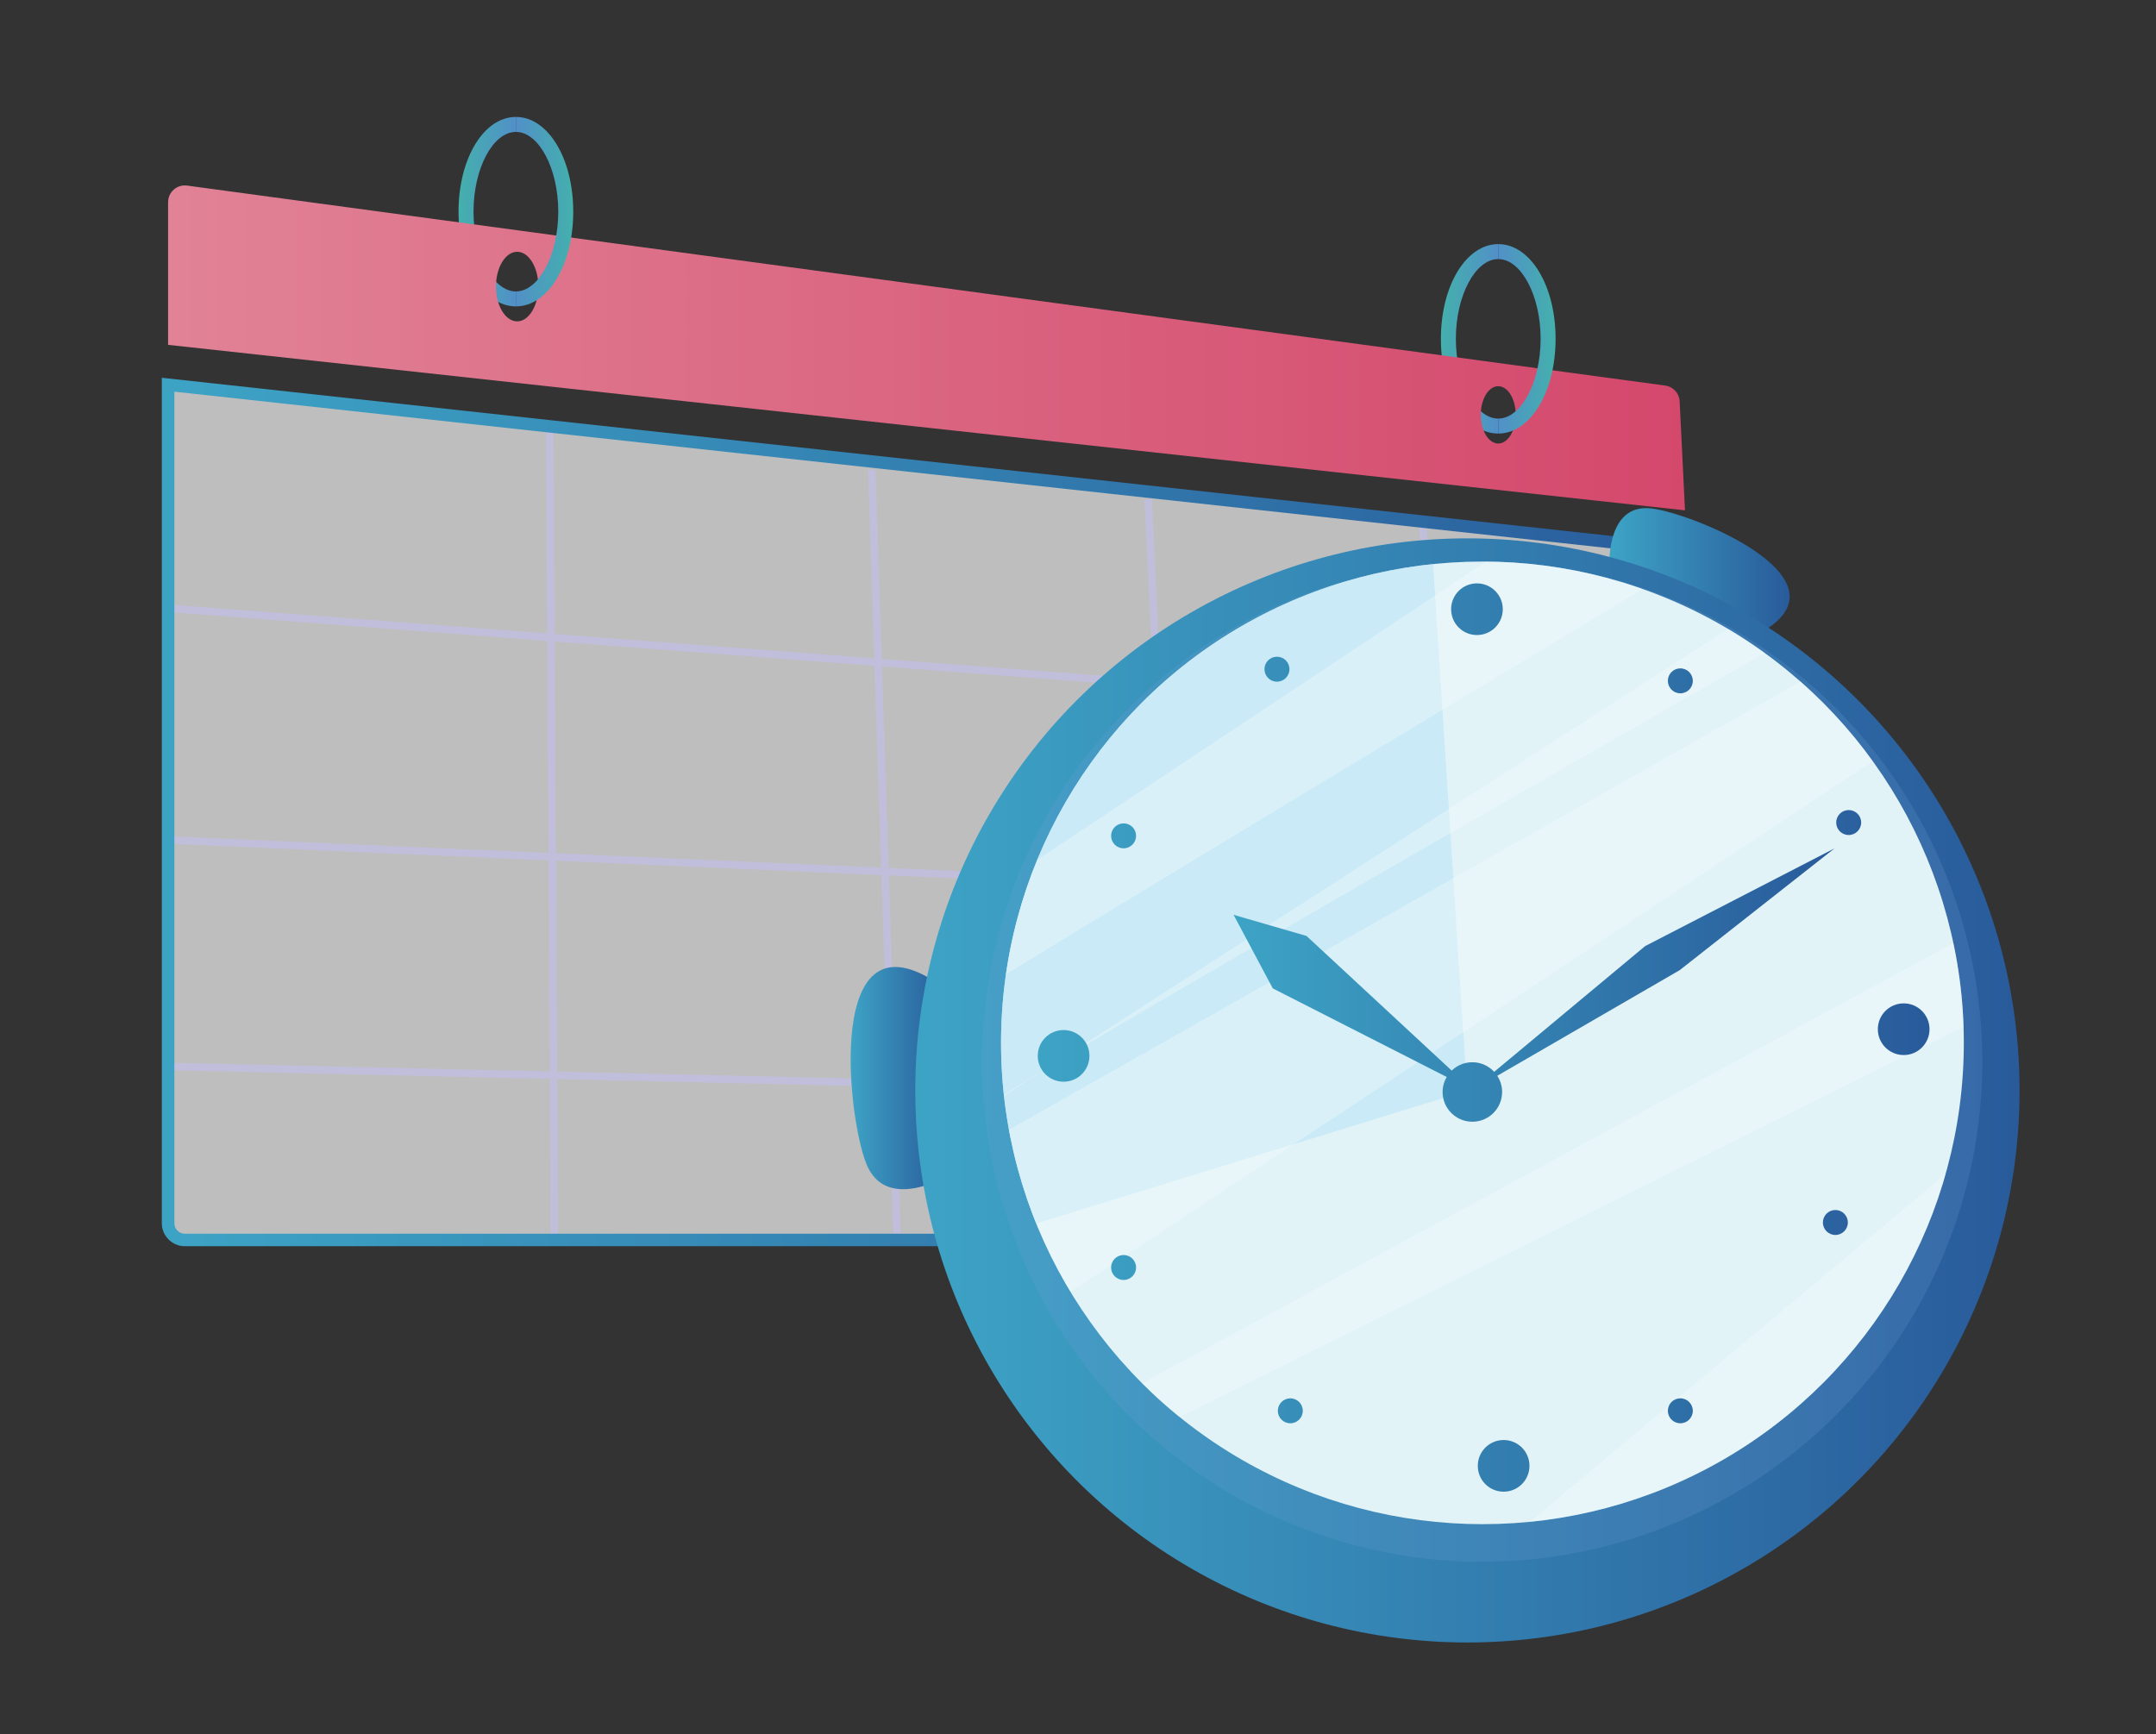
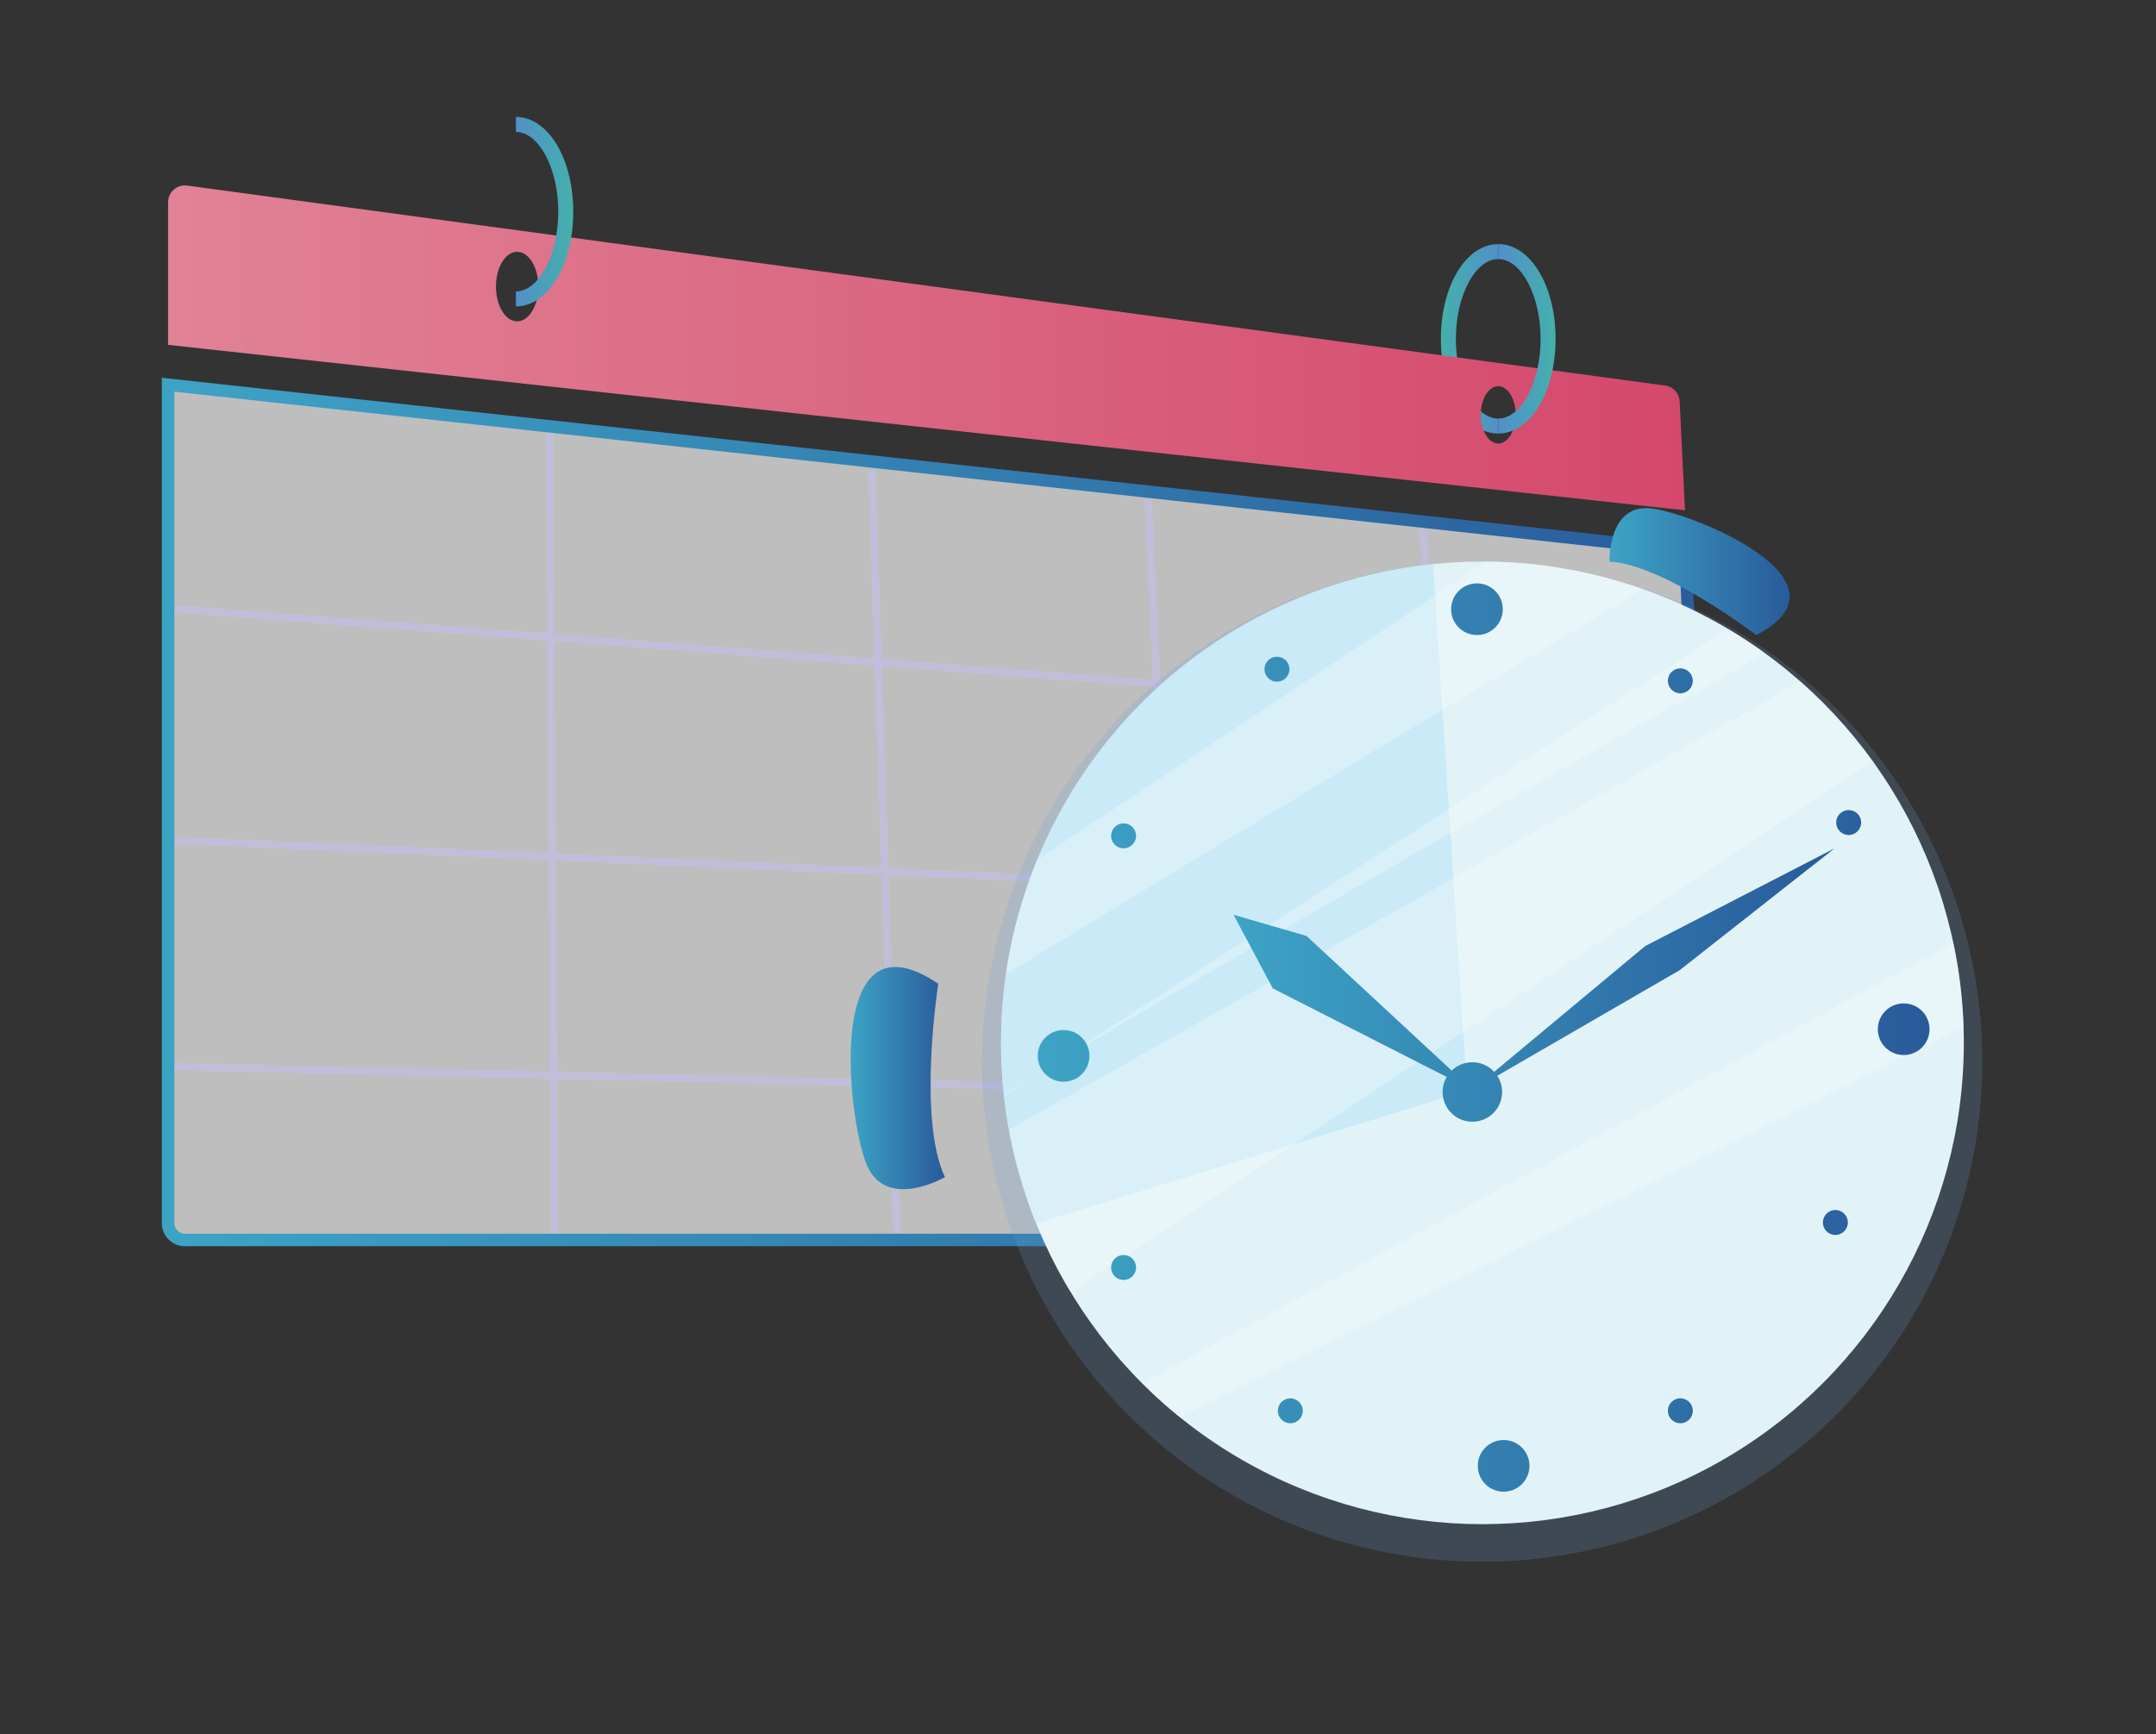
<svg xmlns="http://www.w3.org/2000/svg" xmlns:xlink="http://www.w3.org/1999/xlink" version="1.1" id="Layer_1" x="0px" y="0px" viewBox="0 0 440.57 354.43" style="enable-background:new 0 0 440.57 354.43;" xml:space="preserve">
  <rect x="0" y="0" width="440.57" height="354.43" fill="#333333" stroke="none" />
  <style type="text/css">
	.st0{clip-path:url(#SVGID_2_);}
	.st1{opacity:0.68;fill:#FFFFFF;}
	.st2{fill:url(#SVGID_3_);}
	.st3{fill:url(#SVGID_4_);}
	.st4{fill:url(#SVGID_5_);}
	.st5{fill:url(#SVGID_6_);}
	.st6{fill:url(#SVGID_7_);}
	.st7{fill:#C0BEDA;}
	.st8{fill:url(#SVGID_8_);}
	.st9{fill:url(#SVGID_9_);}
	.st10{fill:url(#SVGID_10_);}
	.st11{fill:url(#SVGID_11_);}
	.st12{opacity:0.2;fill:#6EA3D8;}
	.st13{fill:#E1F3F7;}
	.st14{opacity:0.7;clip-path:url(#SVGID_13_);fill:#C0E7F5;}
	.st15{opacity:0.35;clip-path:url(#SVGID_13_);fill:#F6FCFE;}
	.st16{fill:url(#SVGID_14_);}
	.st17{fill:url(#SVGID_15_);}
</style>
  <g>
    <defs>
      <rect id="SVGID_1_" width="440.57" height="354.43" />
    </defs>
    <clipPath id="SVGID_2_">
      <use xlink:href="#SVGID_1_" style="overflow:visible;" />
    </clipPath>
    <g class="st0">
-       <path class="st1" d="M344.33,112.45l6.74,137.38c0.1,1.95-1.46,3.59-3.42,3.59H37.77c-1.89,0-3.42-1.53-3.42-3.42V78.63    L344.33,112.45z" />
+       <path class="st1" d="M344.33,112.45l6.74,137.38c0.1,1.95-1.46,3.59-3.42,3.59H37.77c-1.89,0-3.42-1.53-3.42-3.42V78.63    L344.33,112.45" />
      <g>
        <g>
          <g>
            <linearGradient id="SVGID_3_" gradientUnits="userSpaceOnUse" x1="294.439" y1="69.247" x2="306.157" y2="69.247">
              <stop offset="3.192610e-03" style="stop-color:#44B0AC" />
              <stop offset="1" style="stop-color:#5190C8" />
            </linearGradient>
            <path class="st2" d="M306.16,88.61v-3.06c-4.69,0-8.66-7.47-8.66-16.3s3.97-16.3,8.66-16.3v-3.06       c-6.57,0-11.72,8.5-11.72,19.36S299.59,88.61,306.16,88.61z" />
          </g>
          <g>
            <linearGradient id="SVGID_4_" gradientUnits="userSpaceOnUse" x1="93.707" y1="43.264" x2="105.424" y2="43.264">
              <stop offset="3.192610e-03" style="stop-color:#44B0AC" />
              <stop offset="1" style="stop-color:#5190C8" />
            </linearGradient>
-             <path class="st3" d="M105.42,62.62v-3.06c-4.69,0-8.66-7.47-8.66-16.3s3.97-16.3,8.66-16.3V23.9c-6.57,0-11.72,8.5-11.72,19.36       S98.85,62.62,105.42,62.62z" />
          </g>
          <linearGradient id="SVGID_5_" gradientUnits="userSpaceOnUse" x1="34.353" y1="71.101" x2="344.327" y2="71.101">
            <stop offset="7.004960e-03" style="stop-color:#E18296" />
            <stop offset="1" style="stop-color:#D4486C" />
          </linearGradient>
          <path class="st4" d="M34.35,41.32v29.16l309.97,33.82l-1.09-22.28c-0.08-1.65-1.32-3-2.96-3.22L38.23,37.93      C36.18,37.65,34.35,39.25,34.35,41.32z M302.59,84.79c0-3.24,1.6-5.86,3.57-5.86c1.97,0,3.57,2.62,3.57,5.86      c0,3.24-1.6,5.86-3.57,5.86C304.19,90.64,302.59,88.02,302.59,84.79z M101.35,58.57c0-3.93,1.94-7.11,4.33-7.11      s4.33,3.19,4.33,7.11s-1.94,7.11-4.33,7.11S101.35,62.5,101.35,58.57z" />
          <g>
            <linearGradient id="SVGID_6_" gradientUnits="userSpaceOnUse" x1="117.142" y1="43.264" x2="105.424" y2="43.264">
              <stop offset="3.192610e-03" style="stop-color:#44B0AC" />
              <stop offset="1" style="stop-color:#5190C8" />
            </linearGradient>
            <path class="st5" d="M105.42,62.62c6.57,0,11.72-8.5,11.72-19.36S112,23.9,105.42,23.9v3.06c4.69,0,8.66,7.47,8.66,16.3       s-3.97,16.3-8.66,16.3V62.62z" />
          </g>
          <g>
            <linearGradient id="SVGID_7_" gradientUnits="userSpaceOnUse" x1="317.875" y1="69.247" x2="306.157" y2="69.247">
              <stop offset="3.192610e-03" style="stop-color:#44B0AC" />
              <stop offset="1" style="stop-color:#5190C8" />
            </linearGradient>
            <path class="st6" d="M306.16,88.61c6.57,0,11.72-8.5,11.72-19.36s-5.15-19.36-11.72-19.36v3.06c4.69,0,8.66,7.47,8.66,16.3       s-3.97,16.3-8.66,16.3V88.61z" />
          </g>
        </g>
        <g>
          <g>
            <rect x="189.45" y="-20.08" transform="matrix(0.076 -0.997 0.997 0.076 39.833 315.482)" class="st7" width="1.53" height="312.65" />
          </g>
          <g>
            <rect x="190.6" y="21.37" transform="matrix(0.044 -0.999 0.999 0.044 4.634 361.903)" class="st7" width="1.53" height="314.33" />
          </g>
          <g>
            <rect x="190.6" y="64.52" transform="matrix(0.023 -1 1 0.023 -34.523 407.839)" class="st7" width="1.53" height="314.11" />
          </g>
          <g>
            <rect x="294.69" y="106.53" transform="matrix(0.998 -0.066 0.066 0.998 -11.202 19.82)" class="st7" width="1.53" height="147.05" />
          </g>
          <g>
            <rect x="237.38" y="102.02" transform="matrix(0.999 -0.047 0.047 0.999 -8.065 11.35)" class="st7" width="1.53" height="151.48" />
          </g>
          <g>
            <rect x="179.81" y="95.95" transform="matrix(1 -0.033 0.033 1 -5.597 5.977)" class="st7" width="1.53" height="157.51" />
          </g>
          <g>
            <rect x="112.05" y="87.33" transform="matrix(1 -5.822984e-03 5.822984e-03 1 -0.991 0.66)" class="st7" width="1.53" height="166.35" />
          </g>
        </g>
        <g>
          <linearGradient id="SVGID_8_" gradientUnits="userSpaceOnUse" x1="33.079" y1="165.953" x2="352.347" y2="165.953">
            <stop offset="6.798380e-03" style="stop-color:#3DA3C5" />
            <stop offset="0.995" style="stop-color:#295B9B" />
          </linearGradient>
          <path class="st8" d="M347.65,254.7H37.77c-2.59,0-4.7-2.11-4.7-4.7V77.21l312.47,34.1l6.8,138.46c0.06,1.3-0.39,2.53-1.29,3.47      C350.16,254.18,348.95,254.7,347.65,254.7z M35.63,80.05V250c0,1.18,0.96,2.15,2.15,2.15h309.88c0.59,0,1.15-0.24,1.56-0.67      c0.41-0.43,0.62-0.99,0.59-1.59l-6.69-136.29L35.63,80.05z" />
        </g>
      </g>
    </g>
    <g class="st0">
      <linearGradient id="SVGID_9_" gradientUnits="userSpaceOnUse" x1="328.892" y1="116.817" x2="365.707" y2="116.817">
        <stop offset="6.798380e-03" style="stop-color:#3DA3C5" />
        <stop offset="0.995" style="stop-color:#295B9B" />
      </linearGradient>
      <path class="st9" d="M328.89,114.77c0,0-0.34-11.89,8.52-10.86c8.86,1.02,42.58,14.99,21.46,25.89    C358.87,129.79,340.13,115.42,328.89,114.77z" />
      <linearGradient id="SVGID_10_" gradientUnits="userSpaceOnUse" x1="173.825" y1="220.34" x2="193.091" y2="220.34">
        <stop offset="6.798380e-03" style="stop-color:#3DA3C5" />
        <stop offset="0.995" style="stop-color:#295B9B" />
      </linearGradient>
      <path class="st10" d="M193.09,240.58c0,0-12.11,7.06-16.05-2.69c-3.94-9.75-8.51-52.54,14.69-36.83    C191.73,201.06,187.42,228.57,193.09,240.58z" />
      <linearGradient id="SVGID_11_" gradientUnits="userSpaceOnUse" x1="187.028" y1="222.865" x2="412.685" y2="222.865">
        <stop offset="6.798380e-03" style="stop-color:#3DA3C5" />
        <stop offset="0.995" style="stop-color:#295B9B" />
      </linearGradient>
-       <circle class="st11" cx="299.86" cy="222.86" r="112.83" />
      <ellipse transform="matrix(0.707 -0.707 0.707 0.707 -64.703 277.754)" class="st12" cx="302.93" cy="216.98" rx="102.21" ry="102.21" />
      <circle class="st13" cx="302.93" cy="213.14" r="98.37" />
      <g>
        <defs>
          <circle id="SVGID_12_" cx="302.93" cy="213.14" r="98.37" />
        </defs>
        <clipPath id="SVGID_13_">
          <use xlink:href="#SVGID_12_" style="overflow:visible;" />
        </clipPath>
        <path class="st14" d="M291.5,94.5l8.28,128.42l-110.19,33.97C189.59,256.89,139.88,125.98,291.5,94.5z" />
        <polygon class="st15" points="195.39,237 401.69,120.18 414.94,134.27 204.51,273.46    " />
        <polygon class="st15" points="226.05,286.71 419.91,181.49 405,208 230.19,295    " />
        <path class="st15" d="M200.36,227.06c1.66-3.31,174.81-101.9,174.81-101.9l-9.11-4.97L200.36,227.06z" />
        <path class="st15" d="M195.39,205.52c1.66-1.66,151.61-91.96,151.61-91.96l-24.03-11.6l-125.93,83.68L195.39,205.52z" />
-         <path class="st15" d="M303.1,319.02l116.82-97.76l-7.46,51.37C412.46,272.63,367.72,341.39,303.1,319.02z" />
      </g>
      <g>
        <linearGradient id="SVGID_14_" gradientUnits="userSpaceOnUse" x1="252.068" y1="201.321" x2="374.876" y2="201.321">
          <stop offset="6.798380e-03" style="stop-color:#3DA3C5" />
          <stop offset="0.995" style="stop-color:#295B9B" />
        </linearGradient>
        <path class="st16" d="M374.88,173.39l-38.7,19.97l-30.85,25.7c-1.11-1.2-2.69-1.96-4.46-1.96c-1.64,0-3.13,0.65-4.22,1.71     l-29.67-27.52l-14.9-4.32l8.01,15.04l35.54,18.1c-0.53,0.9-0.84,1.95-0.84,3.07c0,3.36,2.72,6.08,6.08,6.08s6.08-2.72,6.08-6.08     c0-1.22-0.36-2.36-0.99-3.31l37.28-21.59L374.88,173.39z" />
        <linearGradient id="SVGID_15_" gradientUnits="userSpaceOnUse" x1="212.063" y1="212.05" x2="394.292" y2="212.05">
          <stop offset="6.798380e-03" style="stop-color:#3DA3C5" />
          <stop offset="0.995" style="stop-color:#295B9B" />
        </linearGradient>
        <path class="st17" d="M307.09,124.51c0,2.92-2.36,5.28-5.28,5.28c-2.92,0-5.28-2.36-5.28-5.28s2.36-5.28,5.28-5.28     C304.73,119.23,307.09,121.6,307.09,124.51z M307.26,294.31c-2.92,0-5.28,2.36-5.28,5.28s2.36,5.28,5.28,5.28     s5.28-2.36,5.28-5.28S310.18,294.31,307.26,294.31z M217.34,210.52c-2.92,0-5.28,2.36-5.28,5.28s2.36,5.28,5.28,5.28     c2.92,0,5.28-2.36,5.28-5.28S220.26,210.52,217.34,210.52z M260.94,134.22c-1.41,0-2.55,1.14-2.55,2.55     c0,1.41,1.14,2.55,2.55,2.55c1.41,0,2.55-1.14,2.55-2.55C263.5,135.36,262.35,134.22,260.94,134.22z M229.6,168.28     c-1.41,0-2.55,1.14-2.55,2.55c0,1.41,1.14,2.55,2.55,2.55c1.41,0,2.55-1.14,2.55-2.55C232.16,169.42,231.02,168.28,229.6,168.28z      M229.6,256.5c-1.41,0-2.55,1.14-2.55,2.55s1.14,2.55,2.55,2.55c1.41,0,2.55-1.14,2.55-2.55S231.02,256.5,229.6,256.5z      M263.67,285.79c-1.41,0-2.55,1.14-2.55,2.55c0,1.41,1.14,2.55,2.55,2.55c1.41,0,2.55-1.14,2.55-2.55     C266.22,286.94,265.08,285.79,263.67,285.79z M343.37,285.79c-1.41,0-2.55,1.14-2.55,2.55c0,1.41,1.14,2.55,2.55,2.55     c1.41,0,2.55-1.14,2.55-2.55C345.92,286.94,344.78,285.79,343.37,285.79z M375.05,247.3c-1.41,0-2.55,1.14-2.55,2.55     s1.14,2.55,2.55,2.55c1.41,0,2.55-1.14,2.55-2.55S376.46,247.3,375.05,247.3z M377.77,165.56c-1.41,0-2.55,1.14-2.55,2.55     c0,1.41,1.14,2.55,2.55,2.55c1.41,0,2.55-1.14,2.55-2.55C380.33,166.7,379.18,165.56,377.77,165.56z M343.37,136.6     c-1.41,0-2.55,1.14-2.55,2.55c0,1.41,1.14,2.55,2.55,2.55c1.41,0,2.55-1.14,2.55-2.55C345.92,137.75,344.78,136.6,343.37,136.6z      M389.01,205.07c-2.92,0-5.28,2.36-5.28,5.28s2.36,5.28,5.28,5.28c2.92,0,5.28-2.36,5.28-5.28S391.93,205.07,389.01,205.07z" />
      </g>
    </g>
  </g>
</svg>